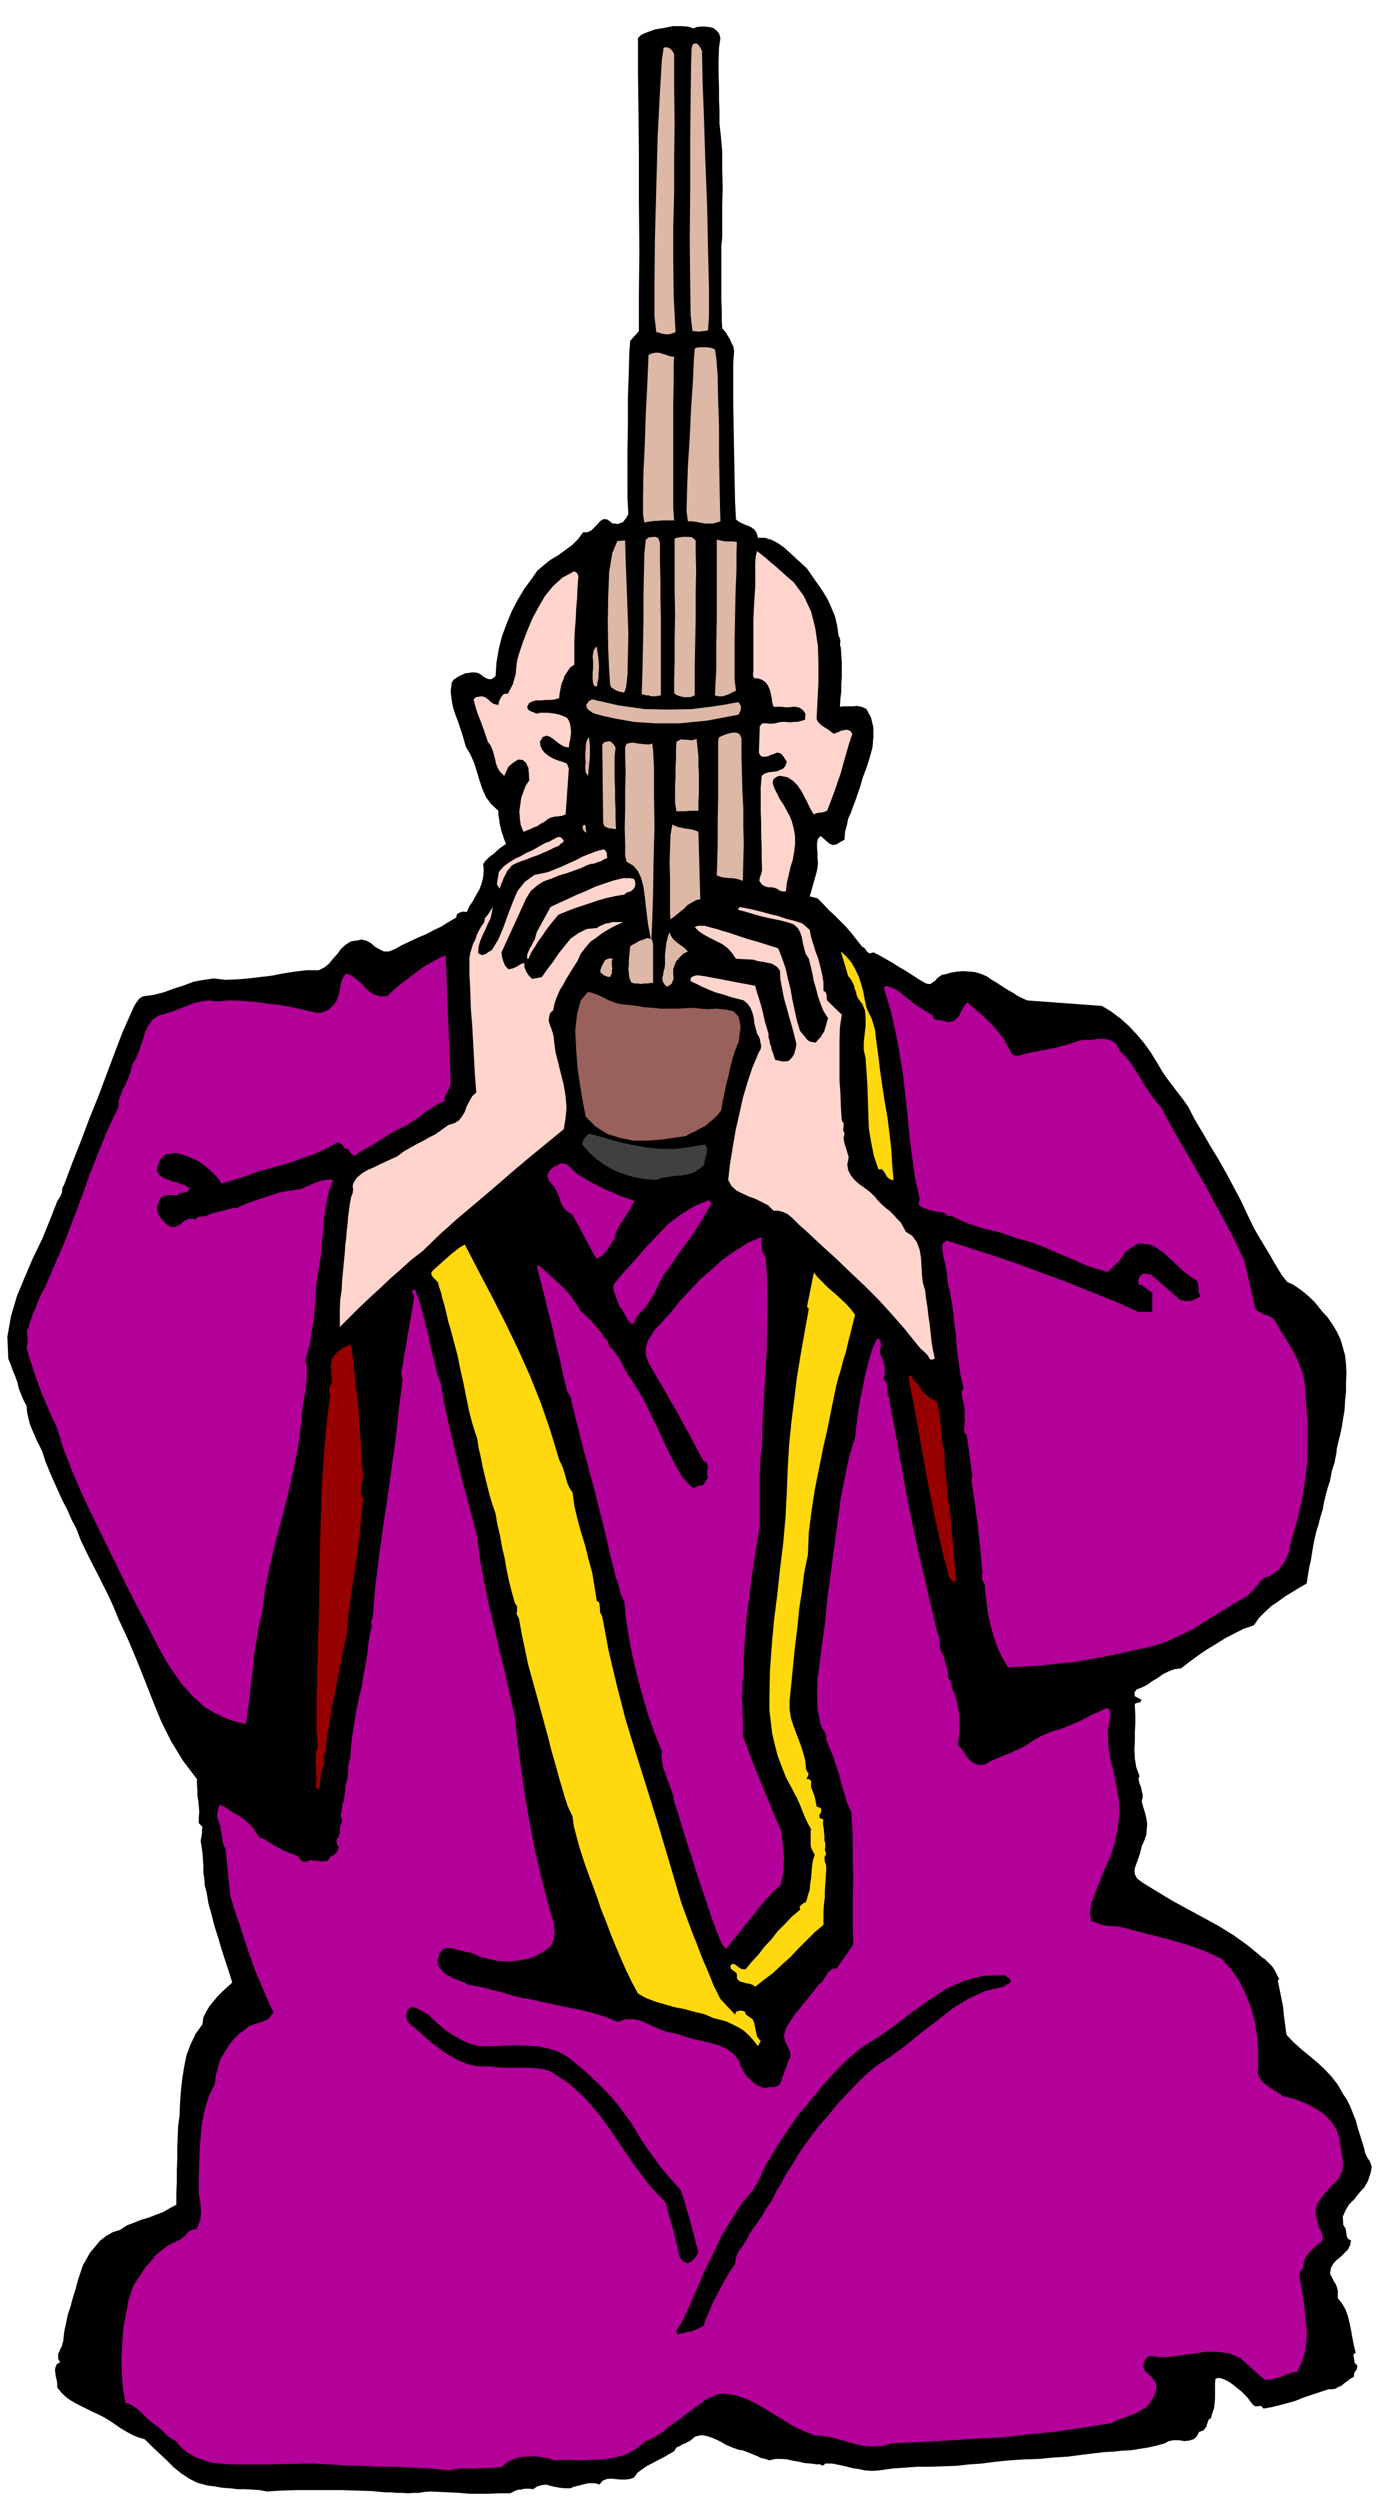
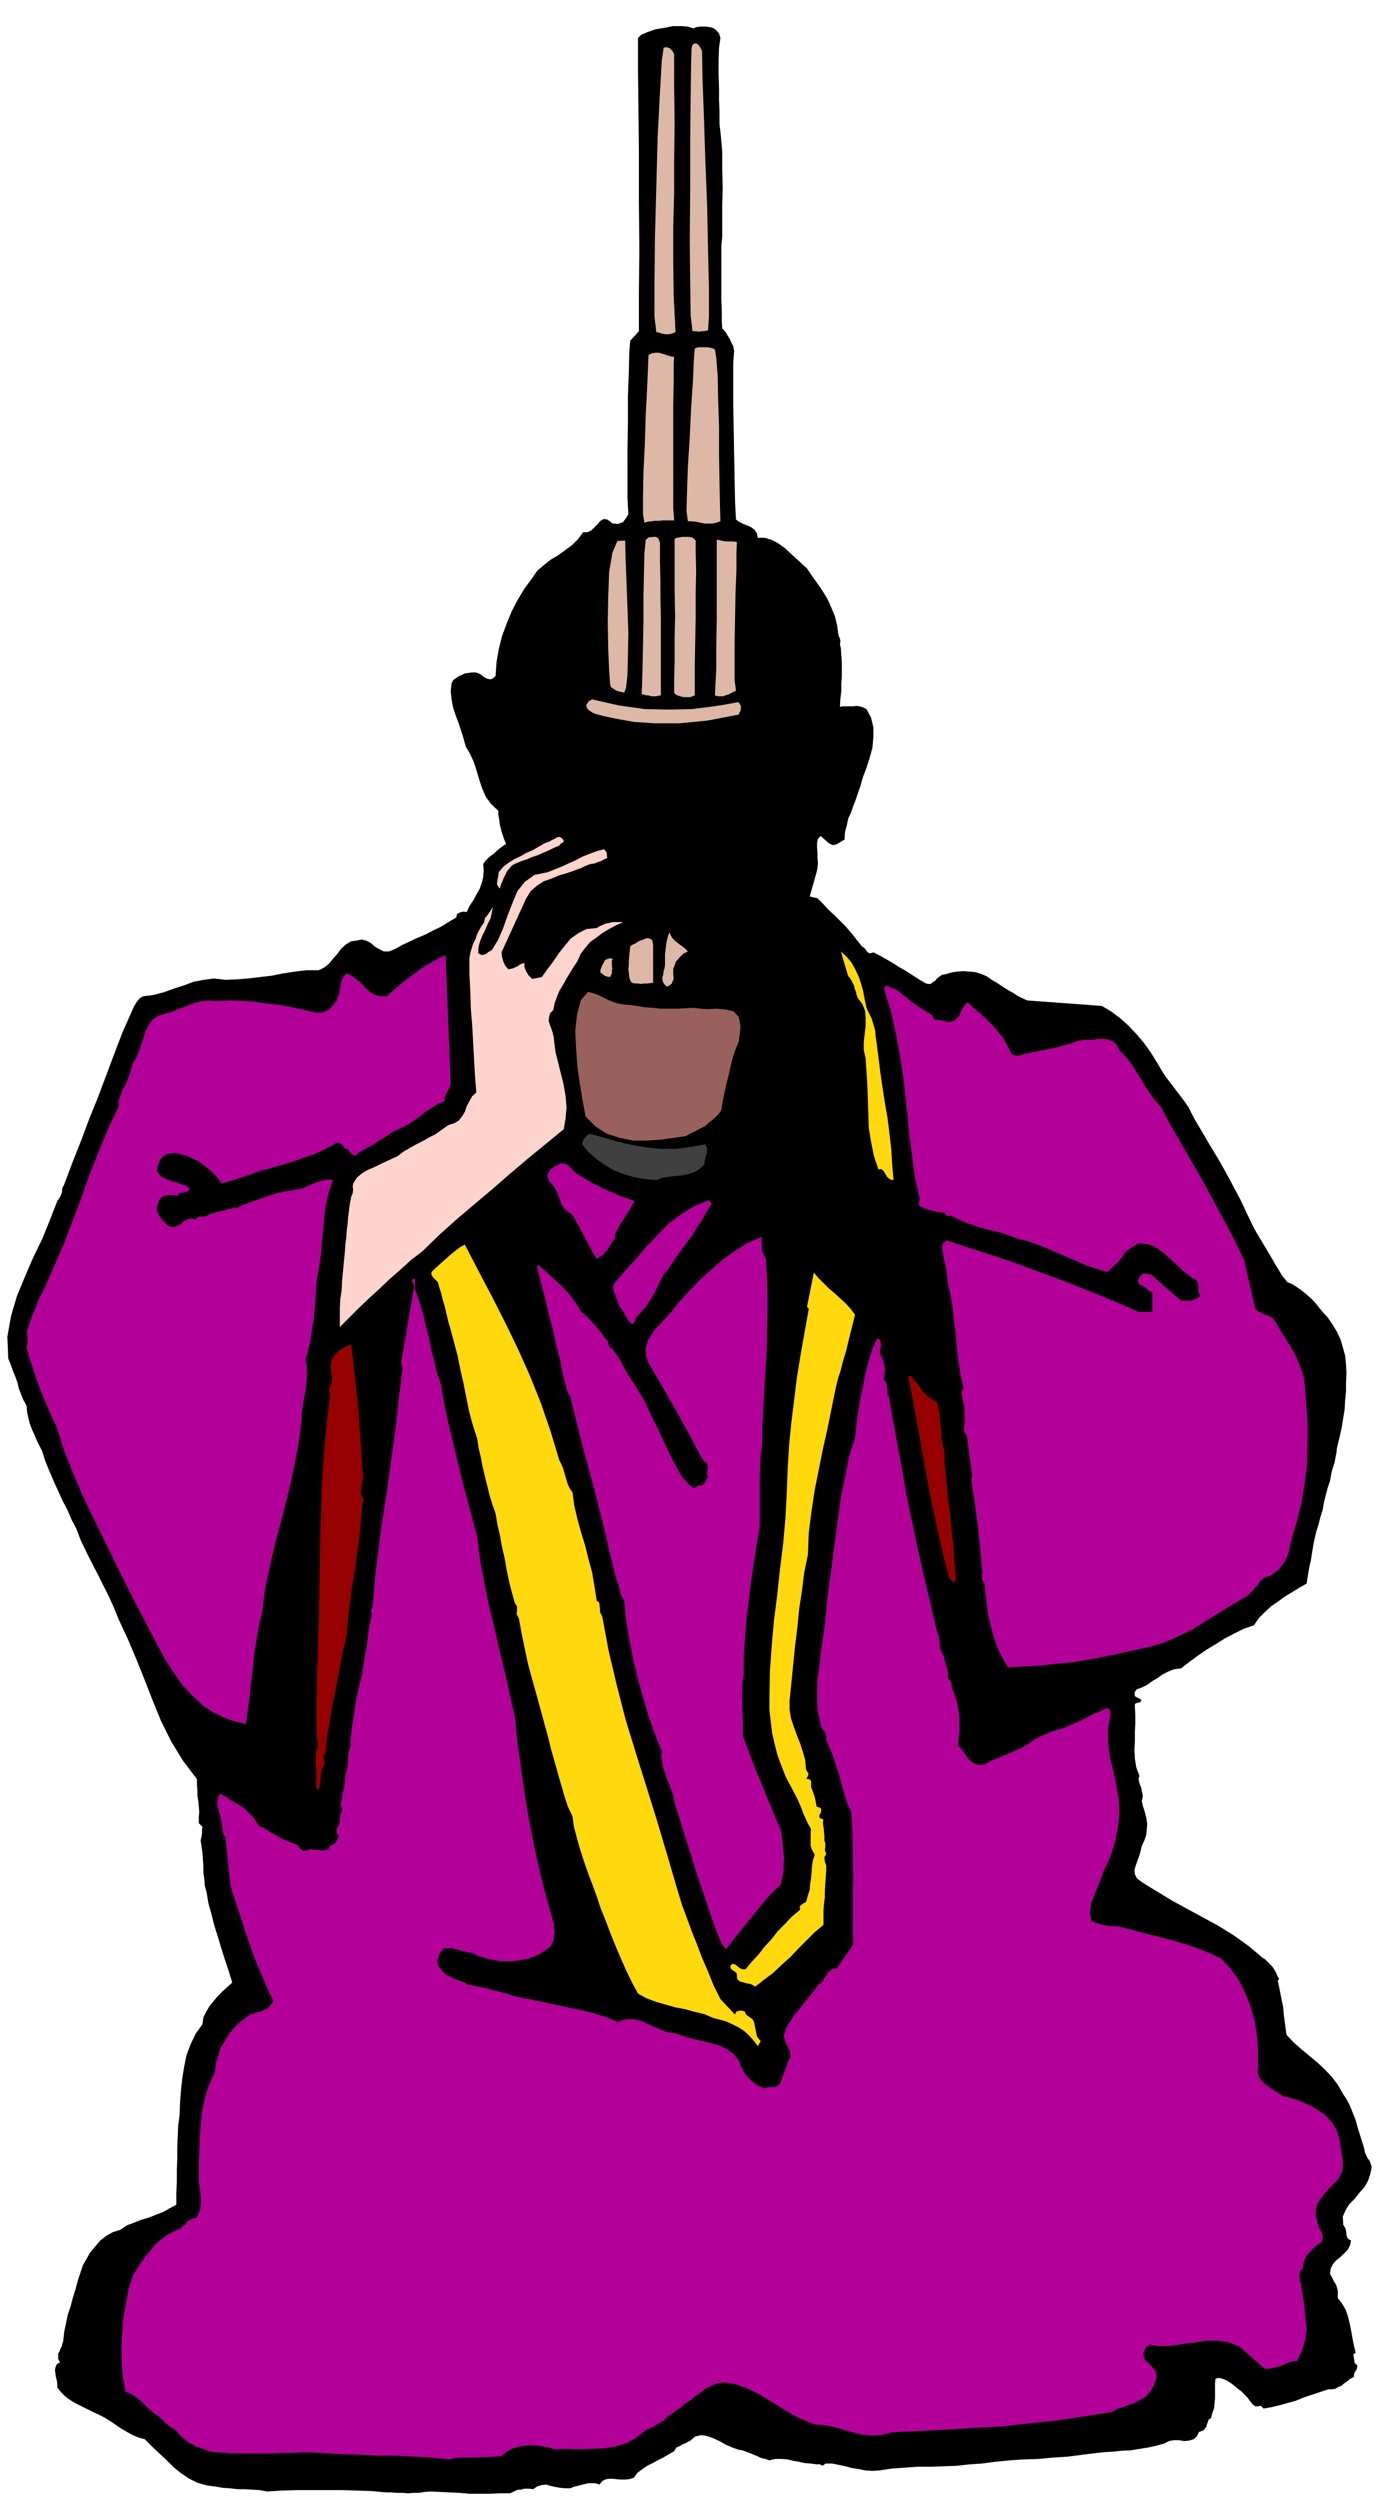
<svg xmlns="http://www.w3.org/2000/svg" width="490.455" height="881.743" fill-rule="evenodd" stroke-linecap="round" preserveAspectRatio="none" viewBox="0 0 3035 5457">
  <style>.brush1{fill:#000}.pen1{stroke:none}.brush2{fill:#deb8a6}.brush3{fill:#ffd4cc}.brush4{fill:#ffd90d}.brush5{fill:#b30099}</style>
  <path d="m1573 83-3 21-1 27v29l1 31v27l1 24v28l3 27 3 35v38l1 40-1 36v71l-2 19v117l1 28v22l1 14 3 3 5 6 4 7 5 8 3 7 4 8 1 5 1 6-2 25v89l1 56 1 57 1 54 1 48 2 38 5 4 7 4 7 3 8 3 6 3 7 5 5 7 3 11h15l16 5 13 7 14 10 12 11 12 11 12 11 13 12 11 16 12 17 11 16 11 18 8 18 8 19 5 21 3 22 3 6 1 6-1 7 2 8 1 15 1 16v32l-1 15v16l-2 16-1 18 6-1h23l7-1 7 1 7 2 8 4 10 19 5 21v21l-2 23-6 22-7 22-8 21-6 21-5 14-5 15-5 13-5 14-6 13-3 15-4 14-1 17-9 5-8 5-9 2-8-4-18-16-6 6-2 9v10l1 12v11l1 11-1 10-2 10-15 53 17 4 12 12 12 13 13 12 13 13 12 12 12 14 11 14 12 15 6 4 5 7 2 2 3 2h3l6-2 14 7 14 8 14 8 14 9 14 8 14 9 14 9 15 9 6 2h6l5-4 5-3 4-5 5-4 6-4 7-1 13-4 13-2 13-1 14 1 12 1 13 4 12 5 13 9 9 5 9 6 9 6 10 6 9 5 9 6 10 5 11 5 163 12 20 12 20 15 18 16 18 19 16 19 15 21 13 21 13 22 9 13 10 13 9 12 10 13 9 12 9 13 7 14 8 15 16 27 17 29 17 28 17 30 16 30 16 30 14 30 15 31 8 14 9 15 9 15 9 15 8 14 9 15 9 15 12 15 10 4 11 7 10 7 11 9 9 8 9 9 8 10 8 10 12 13 11 16 9 15 8 17 5 17 5 18 2 19 1 20-1 20v20l-2 19-1 20-3 18-3 19-4 19-5 20-2 9-1 10-2 10-2 11-3 9-3 10-2 10-2 11-5 15-4 15-4 16-3 17-5 16-4 16-5 16-4 17-2 10-2 12-2 12-2 13-3 12-2 12-2 12-2 13-16 9-16 10-15 9-15 11-15 10-14 13-13 13-11 16-23 8-20 10-21 11-19 12-20 12-19 13-19 14-18 14-15 2-13 5-12 6-11 8-12 7-11 8-12 6-11 4-5 7 1 8 15 8-2 2-1 3-5 1-4 1-3 2v6l1 18v18l-1 19v20l-1 19 1 19 3 19 7 19-2 6 1 6 2 7 3 7 1 7 2 7v7l-2 8 3 12 4 13 3 12 2 13-1 11-1 12-4 12-6 13-2 9-3 11-4 11-4 11-3 10 1 10 5 9 12 9 31 19 33 20 33 18 35 19 33 18 34 21 32 23 31 26 5 3 5 5 5 5 6 6 4 6 4 7 3 7 4 7-3 4 3 14 3 15 3 15 3 15 1 14 2 15 2 15 2 15 15 16 18 16 17 14 18 15 16 15 15 16 13 17 12 21 8 12 7 14 6 15 6 15 4 15 5 16 5 16 5 16 1 7 3 7 3 6 5 7 2 6 2 6-1 7-2 9-5 15-8 14-11 12-10 13-12 12-8 13-6 14 1 18 2 3 3 5 1 5 1 6v4l2 5 2 3 6 3-2 10-5 10-8 8-8 8-9 7-7 8-5 9-2 13 3 5 3 6 3 6 4 6 2 6 2 7v17l9 11 8 14 5 14 4 16 3 15 3 17 3 15 4 17-5 4 1 6 1 6 1 7 4 3 2 3-1 4-1 4-5 7-1 9-8 4-6 5-7 5-6 5-7 3-7 4-8 1h-7l-18 6-18 6-18 6-17 7-18 5-18 5-17 4-17 3-6-6-6 1h-6l-5-3-7-9-6-8-7-7-6-6-8-6-7-6-8-6-8-5-7-3-6-2-6-1-6 2-1 9v34l-1 10-1 11-4 11-3 11-5 3-2 6-2 5-1 5-3 3-2 4-5 2-6 2-5 10-7 6-10 3-10 1-12-2h-11l-11 2-9 5-18 5-18 4-19 3-18 3-20 1-19 2-19 1-18 2-32 4-31 4-32 2-31 3-32 1-31 2-31 3-30 4-29 2-27 3-29 1-27 1h-29l-28 2-28 2-27 4-16 1-15-1-14-3-14-2-15-4-14-3-15-3h-15l-4 4h-4l-5-3-4 1-15-2-13-1-13-3-12-2-13-3-12-1h-14l-13 3-9-3-9-2-8-4-8-3-9-4-8-3-8-3-8-1-14-5-14-6-14-8-13-6-14-5-13-2-13 3-12 10-5 2-5 3-6 2-4 3-9 4-5 8-12 7-12 7-12 6-11 6-12 6-10 7-11 8-8 11-10 3-9 1h-10l-10-1-11-1-10 1-9 4-6 8-9-3h-16l-8 2-8 2-8 2-8 2-6 3h-12l-11-1-11-2-9-2-10-3-10 1-10 3-9 6-7-1h-13l-6 2h-6l-6 2-6 3-6 3h-24l-22 1h-43l-22-2-21-1-21-1-21-1-13 1-12 2h-12l-12 1-12-1h-12l-12-1h-12l-32-3-32-1-33-1h-98l-33 1-32 2-16-3-16-1-16-1h-16l-17-2-16-1-17-3-16-2-22-6-18-9-18-12-16-13-16-16-16-15-16-15-15-15-14-4-12-5-13-7-12-7-13-9-12-8-13-8-12-6-13-6-12-6-12-6-12-6-12-7-11-8-10-10-8-10v-8l-1-7-2-8-1-7-1-8 1-6 3-7 7-4-4-7v-12l3-5 2-6 3-5 1-6 2-5 2-20 4-19 4-19 6-18 5-19 6-19 5-19 6-18 5-15 8-14 8-14 11-13 11-13 13-10 14-8 16-5 15-10 16-6 15-6 17-5 15-6 16-6 14-8 15-8v-25l1-25v-25l1-24v-25l1-25 1-24 3-22 1-27 2-27 3-27 4-25 5-25 9-24 11-23 15-21 2-15 6-12 7-12 9-11 9-11 10-10 11-10 11-10-8-26-8-24-8-25-7-24-8-25-6-24-7-25-4-24-4-15-1-14-2-14v-14l-1-15-1-14-2-14-2-13 2-9 1-7v-8l1-6-8-8v-13l1-12-1-12-1-11-2-12v-12l-1-12v-12l-31-41-25-41-22-44-18-44-18-46-18-45-19-45-20-43-11-27-11-24-12-24-12-24-13-25-12-24-12-25-9-24-11-21-9-21-11-21-9-20-10-22-9-21-9-22-7-22-6-12-6-12-5-12-5-11-5-13-3-12-3-14-1-13-7-13-5-12-5-13-3-13-5-14-5-12-5-14-5-12-2-48 8-45 13-44 17-41 18-42 20-41 17-42 16-41 6-9 4-9 1-10 4-8 18-48 19-48 18-48 19-47 18-48 18-48 18-47 21-47 4-9 5-8 6-8 8-5 23-3 23-6 22-8 22-7 21-8 22-4 22-3 25 3 25-1 25-2 25-3 26-3 25-5 26-4 25-3h27l12-6 10-8 9-11 9-10 9-12 10-9 11-7 14-2 10-2 11 3 9 5 9 8 9 5 10 5h11l13-5 16-9 17-8 17-8 17-7 17-9 17-8 16-10 17-10 2-8 6-3 7-2 8 1 6-13 8-12 7-13 7-12 5-14 3-13 1-14-1-14 5-7 6-6 6-5 7-5 6-6 6-5 7-5 7-5-4-9-3-9-3-9-2-8-2-9-1-9-2-10v-9l-16-15-11-15-8-18-6-18-6-20-6-19-8-18-10-17-5-18-5-16-6-18-6-16-6-18-3-17-2-18 2-18 4-7 6-4 6-4 7-3 6-3 8-1 7-1h8l5 1 6 3 5 4 6 4 5 2 6 1 5-2 6-5 2-30 5-29 7-28 10-27 11-27 13-25 15-25 17-23 11-16 14-12 15-12 17-10 15-11 15-11 13-13 11-15h9l9-4 7-7 7-7 6-7 7-4 8 1 12 9h5l6 1 5-2 6-2 7-9 5-9-2-34V984l1-59v-59l2-53 1-43 2-26 19-21v-81l1-97-1-106V334l-1-98-1-79V83l7-7 14-6 17-6 19-3 19-4h18l15 1 12 4 7-3 9-1h9l10 1 8 2 7 5 6 7 3 10z" class="pen1 brush1" />
  <path d="m1533 120 1 55 3 80 3 94 4 101 2 96 2 84v61l-2 30-4 1-5 1h-5l-5 1-9-1h-6l-4-34-1-70-1-97 1-108V305l1-96 1-71 1-32 2-8 4-3h5l5 4 3 5 3 5 1 5v6zm-61-2v75l1 76-1 75v76l-2 75v76l1 76 4 78-10 4-10 1-6-1-5-1-6-2-5-1-4-34v-72l1-99 3-111 3-112 5-96 4-69 4-28 7-1 7 3 5 5 4 7zm89 645 3 19 3 38 1 52 2 60v61l1 59 1 50 1 36-9 3-8 2h-17l-10-2-10-2-9-1h-8l-3-22 1-41 2-57 4-63 3-65 4-58 2-46 2-25 4-2 6-1h17l6 1 5 1 6 3zm-89 373h-26l-7 1h-9l-7 1-9 1-7 2-3-18v-39l1-54 3-62 2-64 3-58 2-46 1-25 8-4 8-1h7l7 2 6 2 6 2 6 2 8 1-1 13v38l-1 53v227l2 26zm-107 44 1 41 2 51 2 54 2 56-1 50-1 42-3 27-4 11-5-1-5-1-6-2-4-2-9-6-2-7-2-31-2-46-1-56 1-57 2-54 7-42 11-26 17-1zm76 5v41l1 41v41l1 42v168l-6 1-5 1h-10l-6-2h-5l-6-2h-4l1-25 1-38 1-48 1-51v-53l1-50 1-43 3-30 7-5 11-1h4l5 3 2 4 2 6zm78-5v25l1 40-1 48v55l-1 53-1 50v67l-5 2-5 2h-14l-8-2-6-2-5-3-2-3v-29l1-40v-49l1-51-1-53v-114l5-2 6-1 6-1h14l7 1 4 3 4 4zm90 3-1 23v39l-2 48-1 54-1 52v86l3 23-9 4-7 4-7 2-5 2h-11l-4-1-3-1 1-21 2-38v-51l1-57v-173l9 2 10 2h16l9 1z" class="pen1 brush2" />
-   <path d="m1733 1271 22 30 16 34 9 36 6 40 1 39v40l-2 39-2 40 2 5 4 5 4 4 6 4 5 3 6 4 5 4 6 4 4-2 6-2 6-3 6-1 5-1 5 1 4 2 4 6-7 21-6 21-6 21-6 22-7 20-7 21-8 21-8 21-8 3-7 1-8 1-6 3-8-13-6-13-7-13-6-12-9-13-9-9-12-8-14-3h-6l-6 3-5 4-2 8 4 12 6 12 6 12 8 12 6 11 7 13 5 12 4 15 3 17v18l-2 17-3 17-5 16-4 18-4 17-2 18h-8l-6-2-6-4-5-2-7-1h-7l-9-3-5-4-5-7 1-7 3-8 2-8-1-27v-25l-1-27v-25l-1-26v-51l2-25 6-5 9-3 8-1 10-1 7-3 7-3 5-6 3-9-4-6-3-5-4-5-4-3-7-1-6 3-7 2-6 3-7 1h-6l-5-4-2-6 2-57 6-6h9l9 1 10-1 7-2 8-1h8l9 1 8-1h8l8-2 9-3v-7l1-5-3-5-2-3-8-6-9-2h-7l-6 1h-11l-6-1h-18l-3-10-1-9-2-9-2-9-4-9-5-7-8-6-9-3h-7l-3-3-1-6 1-6v-115l1-20 1-20 1-15 1-14v-54l1-13 3-12 9 7 10 8 10 9 11 9 9 8 10 9 10 9 11 9zm-470-13-2 24-1 24-2 24-1 24-2 23-1 24v50l-9 6-6 9-6 9-3 9-4 9-2 10-2 10-1 11-10 3-9 1h-11l-9 1h-11l-8 2-8 4-4 8 2 6 6 4 6 2 7 3 7-2h17l9 1 8 1 8 2 8 3 9 4 4 6 3 8 1 8 1 9-1 8-1 9-2 8-1 9-10-2-9-5-8-6-7-6-8-5-7-2-8 3-6 10 1 9 4 9 6 7 9 7 9 5 10 4 10 3 10 4 4 11-7 100-8 3-8 1-9 1-8 2-7 4-6 5-8 4-7 5-8 3-8 4-8 3-7 3-6-15-2-15-1-15 2-14 2-15 5-14 5-13 8-12-1-7v-7l-1-6v-6l-3-6-2-5-4-4-4-3-9-1-7 4-7 5-8 7-9 20-9-9-5-8-4-10-2-10-3-11-3-10-4-9-6-8-4-12-4-12-4-11-4-11-5-12-4-12-3-11-3-11 5-5 6-1 7-1 7 2 6 4 7 7 7 4 9 2 2-9 4-8 6-7 9-1 6-11 5-10 3-11 3-10 1-12 1-11 2-11 3-10 9-27 10-26 11-26 13-24 14-24 17-21 21-19 26-14 6 4 3 7z" class="pen1 brush3" />
-   <path d="m1303 1499-6-2-2-6-1-7v-16l1-9v-16l-1-9 1-8 2-8 6-7 1 9 2 12 1 11 1 12-1 11v12l-2 10-2 11zm316 114v38l1 38 1 38 2 38v38l1 39-1 39-1 42-8-3-8-2-8-1h-7l-8-1-7-1-6-2-5-2 1-28 1-40v-50l1-51v-121l1-10 4-3 7-3 8-3 8-2 7-1 7 1 6 4 3 9zm-335 81-5-7-1-8v-8l1-6-1-8v-15l1-7v-7l1-7 2-6 4-6 1 10 1 11v21l-1 10-1 11-1 10-1 12zm237-81 2 19 2 20v19l1 20v39l-1 19v21h-19l-8 1h-20l-1 1-3-19v-39l1-19v-20l1-19v-19l1-18 10-5 11 1h5l6 1 6-1 6-2zm-99 442-7-37-4-32-3-28-3-22-5-19-7-15-10-12-15-9-3-13v-25l-1-36 1-40v-43l1-40-1-33v-21l3-6 6-2 8-1 10 2 9 1 10 1h7l6-2 2 14 2 40v59l1 71-2 74-1 71-2 60-2 43zm-78-423-2 20v46l1 24v23l1 23v21l1 21-7-1-9-1-9-4-3-7-2-172 5-5 6-1 4-1 5 2 5 5 4 7zm181 184 4 147-9 2-9 5-10 6-9 9-9 7-8 7-7 5-4 3-1-12v-78l-1-34 1-31 1-29 4-23 4 2 7 3 9 2 10 2 8 1 9 2 6 2 4 2zm-245 0v2l-4-3-3-4-1-5 1-4 4-2 1 2 1 4v5l1 5z" class="pen1 brush2" />
  <path d="m1231 1835-1 3-2 2-4 2-3 4-12 5-12 6-12 5-11 5-12 4-12 5-12 4-12 5-8 4-5 6-6 7-3 7-4 7-3 8-3 7-3 9-6-9 1-9 2-10 1-8 10-12 12-9 13-8 13-6 12-7 14-6 12-7 14-8 5-2 6-2 5-3 6-3 5-3 6-1 4 2 5 6zm95 38-7 3-7 4-7 2-7 3-8 1-6 2-7 3-6 3-16 6-17 6-17 5-17 7-17 6-14 9-14 12-10 16-54 118 1 9 3 11 4 9 7 8 5-1 5-1 4-2 5-2 7-5 9-3v9l4 10 5 8 8 8 21-4 12-17 13-17 12-18 13-16 13-16 17-12 18-9 22-2 6-4 7-3 7-3 7-1 7-2h24l-16 7-15 8-15 9-13 10-13 9-11 13-10 13-7 16-8 12-8 13-8 13-7 13-8 13-6 14-5 14-3 15-7 7-2 8-1 9 3 9 3 8 3 9 2 9 1 10 3 23 6 24 6 24 6 24 4 24 2 24-2 24-4 24-39 32-39 32-39 33-38 33-39 33-39 33-38 34-37 36-26 20-23 21-24 21-22 21-22 20-22 21-21 21-21 21v-41l1-20 3-20 1-21 2-21 2-21 2-20 1-16 2-15 1-15 2-15 1-15 2-15 2-15 3-15 3-7 1-8-1-8 2-7 8-12 11-9 12-7 14-6 12-6 13-6 13-6 13-6 13-10 14-8 14-8 14-7 14-8 14-7 14-10 14-10 13-4 10-6 7-9 6-10 4-12 6-11 6-11 9-8-3-38-2-36-2-37-2-36-3-37-1-36-2-37v-37l2-11 3-10 3-10 5-9 3-10 5-10 5-9 6-8 2-10 6-7 6-9 5-8-2 12-3 13-6 12-5 12-6 12-5 12-4 13-1 15 8 4 8-2 7-5 7-4 14-23 11-26 10-28 10-26 11-26 16-20 21-15 29-6 15-6 15-6 15-7 16-7 15-8 15-6 16-6 16-4 3 3 3 5v5l1 6z" class="pen1 brush3" />
-   <path d="m1387 1934-4 7-6 5-8 2-6 5-19 3-18 4-18 5-18 6-18 6-18 6-18 7-17 7-9 11-9 11-9 12-8 12-9 12-7 12-8 12-6 14h-3v-9l3-7 3-7 4-6 3-7 4-7 2-8 2-7 30-55 19-9 20-9 19-9 20-8 19-9 20-7 21-7 21-5h14l5 1h3l3 4 1 4v8zm365 82 16 14 3 16 5 16 5 16 6 16 4 16 4 17 3 17v19l5 3 2 6v6l1 6 32 31-4 27-1 29v87l2 29 1 29 2 30 4 6v7l-1 8 3 8-2 8 1 9 2 8 3 9 2 7 3 9-1 8-2 9 2 13 6 11 7 9 11 10 10 7 12 9 10 9 10 12 7 7 9 8 9 7 9 9 7 8 8 8 5 9 6 11 14 9 10 14 6 16 3 18 1 18 1 19 2 17 5 17 2 18 3 18 2 19 3 19 2 19 2 19 3 18 4 19-5 2h-5l-6-10-7-7-8-7-6-7-28-35-28-32-30-33-30-30-32-30-31-30-32-29-31-29-9-8-8-7-9-9-7-7-10-8-9-4-10-3h-11l-12-12-14-7-14-7-14-5-15-7-12-6-11-10-7-13 4-36 6-36 6-36 8-35 8-36 10-34 11-33 14-33 4-7 1-7-2-9-1-7-6-11-3-11-3-11-1-11-3-12-4-10-6-9-9-8-15-4-15-4-15-5-15-4-15-6-14-6-14-7-13-6v-7l4-3 5-2 6-1 15 2 16 3 16 3 16 3 15 3 16 3 16 3 16 3 3 12 4 12 4 13 4 14 3 13 3 14 4 13 4 14v7l2 7 1 7 3 8 1 6 3 7 2 7 3 8 7 1 7 2h7l8-1 7-7 5-8 3-11 2-10-5-21-5-19-6-20-5-19-6-21-4-20-4-21-1-20-6-8-6-4-8-4-7-1-8-2-8-1-9-2-6-2-38-2-9-13-9-10-12-9-12-6-14-7-13-7-12-8-9-9 6-3h15l8 2 7 2 8 2 7 2 9 3 14 4 15 5 15 5 15 5 15 4 16 5 16 5 16 5 8 20 8 23 5 22 6 24 4 23 5 23 5 23 7 23 7 8 7 9 3 3 5 3 5 1 7 1 5-6 6-6 4-7 4-6 2-8 2-6 2-8 2-6-10-16-6-15-6-17-4-16-5-17-3-16-4-17-4-16-7-11-3-11-3-12-2-12-4-12-5-9-9-8-11-4-15-4-14-3-15-3-13-3-15-4-13-4-14-4-12-3 4-6 16 3 18 4 16 4 18 5 17 4 17 6 17 4 18 6z" class="pen1 brush3" />
  <path d="m1502 2077-10 5-8 8-8 9-4 11-2 5v13l1 8-2 5-2 6-5 4-6 3-6-6-3-6-1-7 2-7 1-8 2-6 1-8v-23l1-8 1-8 1-9 2-8 2-8 3-7 2 6 4 7 5 5 6 5 5 4 6 4 6 5 6 6zm-76-15v84h-6l-6 1h-7l-7 1-7-1h-6l-6-1-3-2-4-10-1-10-1-9 1-9v-10l1-10 1-10 1-10 4-3 8-4 8-5 9-3 7-3 7 1 5 3 2 10z" class="pen1 brush2" />
  <path d="m1892 2200 5 11 6 12 4 13 4 14 1 13 2 14 2 15 2 15 4 33 5 34 5 33 6 34 4 33 4 34 2 33 3 35-7-1-4-3-4-4-2-4-3-5-3-4-4-3-6 1-10-30-6-30-5-30-1-30-1-31-1-31-2-31-2-30-4-18v-17l2-18 2-17v-18l-1-15-6-15-10-13-3-8-1-6-3-7-1-6-3-6-3-6-4-6-3-3-16-54 12 11 11 13 8 14 8 17 5 15 5 18 3 17 4 18z" class="pen1 brush4" />
  <path d="m984 2364-1 5-1 5-3 5-2 5-3 4-2 5-2 5 1 6-15 6-14 9-14 9-13 11-14 9-14 9-15 7-14 7-10 6-10 7-10 6-10 7-11 6-11 6-11 6-9 8-8-3-4-5-4-6-7-2-5-7-5-4-7-2-6 4-23 12-22 10-24 8-24 9-25 7-24 7-24 6-23 9-57 18-6-9-6-7-7-7-6-6-8-7-8-6-8-6-8-4-9-4-9-4-9-3-8-2-9-2-8 1-9 1-8 4-7 7-4 8-3 9-1 10 5 8 8 6 9 4 11 4 9 2 10 4 10 3 10 7-6 6-8 3h-8l-5 6-7-1h-12l-6 1-6 1-5 4-4 4-2 7-3 7v7l1 6 3 7 3 5 5 6 5 5 6 6 7 3 7 1 7-3 8-4 6-6 8-4 8-2 10 2 6-6h9l8-1 9-5 7-2 8-2 7-2 8-1 7-3 7-1 7-2h8l16-8 17-6 17-6 18-6 18-6 18-4 19-3 19-3 7-4 8-3 8-4 9-3 8-3 9-2 9-1 9 1-9 26-6 27-4 27-2 27-3 27-2 27-4 27-5 28-2 21-1 23-2 23-2 23-4 22-3 22-5 21-6 22 3 16v17l-1 17-2 17-3 16-3 17-2 18-1 18-7 52-10 52-12 52-13 52-14 51-12 52-11 52-7 54-7 28-5 31-5 30-3 32-4 30-3 31-4 30-4 30-12-3-12-3-12-4-11-4-12-6-11-5-11-7-10-6-26-24-22-24-19-27-17-26-16-29-15-29-15-29-15-28-25-49-24-49-24-49-24-49-24-50-21-49-20-51-16-51-11-22-9-21-9-21-8-21-8-22-7-21-7-21-6-21 1-6 1-6v-11l-1-6v-11l3-4 3-12 4-11 4-11 5-10 4-12 5-11 5-11 6-10 21-49 21-48 19-50 19-50 18-51 20-50 20-49 23-48v-13l4-11 4-12 6-10 5-12 5-11 3-12 3-11 8-14 6-14 5-15 5-14 4-15 7-13 9-13 13-9 15-4 16-5 15-6 16-6 15-6 16-4 17-2 18 2 27-2 28 1 27 2 28 4 27 3 27 5 27 6 27 6h6l7-1 6-3 7-3 5-5 5-5 4-6 4-5 2-8 3-8 1-8 2-8 1-8 3-7 3-6 6-5 11 5 10 8 10 8 10 11 9 8 11 7 12 3h15l15-14 15-13 16-12 16-12 16-12 17-10 16-9 17-8 11 279z" class="pen1 brush5" />
  <path d="m1338 2093-2 4v11l1 6-1 5v6l-2 4-2 4-6-1-6-2-5-4-4-3v-6l2-5 2-5 3-5 3-6 4-2 6-2 7 1z" class="pen1 brush2" />
  <path d="M2037 2217v4l3 4 3 1 4 1h8l9 3 9 1 9-2 6-5 6-6 4-9 4-8 5-8 6-5 12 12 15 12 13 12 14 14 12 14 12 15 9 16 9 18 9 4 9-1 9-3 9-2 15-3 15-3 15-3 16-3 14-4 15-4 14-5 15-4h21l12-2h12l10 1 10 4 9 7 6 13 14 14 12 15 10 16 11 17 9 16 11 16 11 15 13 15 22 41 24 42 24 41 24 42 22 41 23 42 22 42 21 44 23 101 2 6 6 4 6 3 7 4 7 2 7 3 5 4 6 8 9 16 10 16 10 16 10 17 8 16 7 18 6 17 3 20 3 41 3 43v44l-1 44-5 42-7 42-10 41-12 41-3 12-2 12-4 11-5 12-7 9-7 10-10 7-10 7-9 2-6 4-6 5-4 7-6 6-5 7-6 5-5 6-31 18-29 18-30 18-29 19-31 15-31 14-33 10-33 7-35 8-34 7-34 6-34 6-35 3-34 4-36 2-35 2-13-22-10-21-8-23-6-22-6-24-3-23-3-24-2-23-5-8-1-8 1-9-1-9-2-25-2-24-3-24-2-24-4-25-3-25-4-24-3-24 2-7-12-88-5-6-1-5v-6l1-5v-7l1-6-1-6v-20l-2-7-1-7-2-8-1-6v-8l4-6-7-30-4-29-4-29-2-29-4-30-3-30-5-29-6-27-1-12-1-10-2-10-2-10-3-11-1-10-2-10 1-10 9-7 52 17 53 17 53 18 53 20 52 19 52 21 52 21 52 23h30v-42l-9-6-6-5-8-5-7-3-1-7 2-6 4-6 6-4 16 2 64 56 5 1 6 1h12l10-4 11-6-4-9v-8l-1-9-2-8-16-10-14-11-15-14-13-12-15-14-14-10-16-8-16-2h-10l-9 5-9 6-8 5-4 5-3 6-5 6-5 7-6 5-6 6-6 5-5 6-27-8-24-8-24-11-24-10-25-11-24-10-25-9-24-6-19-7-18-6-19-5-18-4-19-6-18-6-18-8-16-8-6 1-4-2-4-4-3-2-9-1-7-1-8-2-6-1-7-3-6-2-6-3-5-3 2-15-10-44-6-44-6-45-4-44-5-45-5-45-7-45-8-43-3-14-3-13-3-14-3-13-4-13-4-13-4-13-3-12 5-4 6 2 6 3 6 1 9 6 10 8 10 8 11 9 10 7 11 7 11 7 12 7z" class="pen1 brush5" />
  <path d="m1376 2194 15 2 17 3 17 1 18 2h36l18-1 18-1 14 2 18 1 19-1 20 2 16 4 11 12 4 21-4 33-7 17-6 18-5 19-4 19-5 19-4 19-4 19-3 19-6 9-9 9-10 8-10 9-12 6-11 6-11 5-8 5-27 4-29 4-30 2h-29l-30-6-28-9-25-16-21-21-6-30-6-36-6-40-3-41-2-41 4-36 8-30 16-19 10 3 12 4 10 5 12 6 10 4 12 4 12 2 14 1z" class="pen1" style="fill:#99615c" />
  <path d="m1540 2498 4 9-1 11-2 6-1 6-2 6v6l-11 10-11 7-13 4-13 3-15 1-14 2-15 2-13 5-25-2-23-4-23-7-21-8-21-12-18-13-17-15-14-17 2-8 4-6 5-6 6-3 29 8 30 9 31 7 33 6 32 3h32l32-4 33-6z" class="pen1" style="fill:#404040" />
  <path d="m1265 2566 14 8 15 9 15 7 15 8 15 6 15 7 16 5 16 6-6 9-5 10-7 10-6 10-7 10-5 10-6 11-2 12-4 5-4 7-4 6-4 7-5 5-5 6-7 4-6 4-8-12-6-12-7-12-6-12-7-13-6-12-7-12-6-11-11-7-7-7-6-9-3-9-4-11-4-9-5-9-6-7-6-7-2-6-1-6 3-5 3-6 5-4 5-4 6-2 6-4h7l6 1 6 5 5 4 5 6 6 5 7 5zm289 62-11 17-10 18-12 18-11 18-13 17-13 18-12 17-12 18-10 12-8 15-7 14-7 15-9 14-9 14-11 12-12 13-1 8-6 5-8-8-6-10-3-6-3-5-4-6-3-3-3-8-2-6-3-7-2-6-3-7-1-6v-6l3-6 22-26 24-26 23-27 24-25 24-25 28-21 29-18 32-13 6 8z" class="pen1 brush5" />
  <path d="m1672 2746 3 49 1 51-1 51-1 52-3 51-3 53-3 51-1 53-3 19-1 21-1 21v114l-7 40-6 40-6 40-5 41-5 39-3 41-3 41v43l-3 16v17l-1 16 1 17v16l1 17v33l9 25 10 26 10 26 11 26 10 25 11 26 10 25 12 27 2 14 2 15 1 15 2 16-1 15v15l-3 14-3 15-17 16-16 17-15 18-14 18-15 18-14 18-15 18-13 18-8-8-5-10-2-5-2-5-2-6-2-4-10-27-9-27-9-27-9-26-9-27-8-27-9-27-8-26-4-12-3-10-3-11-3-10-4-11-3-10-3-10-1-10-5-13-4-12-5-11-3-11-5-12-2-12-2-13 1-12-16-40-14-40-12-41-11-40-10-42-8-41-7-42-4-42-4-7-3-6-2-6-1-6-2-7-2-7-2-6-2-5-12-48-11-48-12-48-12-48-13-48-13-48-12-48-12-48-1-7-2-6-4-6-3-6-9-36-7-34-9-35-7-33-9-34-8-34-9-34-8-33h5l13 11 13 12 13 12 13 12 11 12 11 14 9 13 9 15 6 4 6 6 6 6 6 6 5 6 6 7 5 6 6 7 3 6 6 6 4 6 2 9 7 6 7 9 6 9 6 9 4 9 5 9 5 9 6 9 16 25 16 27 13 28 14 28 13 28 13 28 14 27 16 28 3 2 4 5 4 4 5 5 3 3 5 2 4-1 6-4h8l5-5 4-7 4-6-2-6v-10l2-4-1-5v-4l-4-4-5-3-15-27-14-27-15-27-14-26-16-27-15-27-16-27-15-26-6-17v-15l4-15 8-13 8-13 12-12 11-12 11-12 21-26 22-24 23-24 25-22 24-21 27-19 27-17 30-13v16l1 7v6l2 6 2 5 4 6z" class="pen1 brush5" />
  <path d="m1015 2717 29 56 30 57 29 57 28 58 26 58 24 60 21 61 19 63 4 8 4 9 3 10 3 10 2 8 3 9 4 8 6 9 4 29 7 30 8 29 9 29 7 29 8 29 5 30 5 32 4 2 2 4v4l1 5v9l5 10 14 75 18 76 19 74 23 75 23 73 23 74 22 74 22 75 9 30 11 30 11 30 12 30 11 29 13 30 12 30 15 30 32 34 2-6 5-2 6-1 8 2 3 7 7 5 3 2 4 3 2 3 2 6 2 10 2 10 2 9 8 10-3 5-3 6-10-13-10-11-11-10-11-7-14-7-13-6-14-4-13-3-21-9-21-5-22-6-21-4-21-6-21-6-21-8-18-10-14-26-12-25-12-27-11-26-11-27-10-27-11-27-9-27-8-22-8-21-8-22-7-21-7-22-6-22-6-23-3-22-10-21-7-21-6-21-6-20-6-22-6-21-6-21-5-21-9-33-9-33-9-33-9-32-9-33-7-33-7-34-6-33-5-9 1-8v-9l-5-8-7-25-6-24-5-24-4-24-6-25-4-24-6-25-4-24-7-20-6-20-5-20-5-20-5-21-4-21-5-21-3-20-10-31-8-30-6-30-6-30-7-31-6-30-8-30-8-30-4-13-3-13-3-13-3-12-4-13-3-13-4-12-3-11-5-5-5-5-4-6v-6l8-8 9-8 9-8 9-8 9-8 9-7 9-7 11-6z" class="pen1 brush4" />
  <path d="m1867 2870-5 20-5 20-5 20-5 21-6 19-5 20-6 19-5 20-9 44-9 45-10 44-9 45-9 45-7 46-6 47-2 49-8 39-5 40-6 39-4 41-5 40-4 40-4 40-4 40v19l3 19 6 18 7 19 7 18 6 18 5 18 2 21 2 4 3 4v4l-3 6-2 2 7 1 4 4v14l2 4 2 6 2 5 2 6 1 5 1 5 1 5 1 6 7 2 3 3v4l-1 5-3 4v4l1 3 8 3-1 5v6l1 6 1 6v5l1 6v12l2 6v7l-1 8 3 8-4 8 1 9 3 9v10l-1 14-1 15-1 15v15l-2 15-1 15v30l-19 16-18 18-18 18-18 19-19 17-18 17-20 15-19 15-6-4-5-2-6-1-5-1-6-2-5-1-5-4-2-4v-7l-1-4-4-3-3-2-4-3-2-3v-5l4-4 7 2 6 5 3 2 3 2 4 1h6l13-16 15-16 13-17 15-16 14-18 16-16 15-16 18-15-1-7 3-3 5-4 6-3 4-14 4-13 1-13 2-12 1-13 1-13 2-13 4-12-4-7-3-6-2-7v-30l1-6-7-12-5-11-5-11-4-11-5-12-5-11-6-11-5-10-13-24-9-23-9-24-6-23-6-26-3-25-3-26v-26l1-58 4-56 5-56 7-55 6-56 7-56 5-57 3-57 2-52 3-50 5-50 6-48 6-49 8-49 9-51 9-50-4-4 15-75 9 11 12 12 11 11 13 11 12 11 12 11 11 12 10 13z" class="pen1 brush4" />
-   <path d="m906 2815 9 24 8 26 6 26 7 27 5 26 7 26 6 26 9 27 7 41 9 42 10 42 10 42 10 41 11 41 11 41 11 42 6 49 9 49 10 49 12 49 11 49 12 49 11 49 11 49 6 57 8 58 8 57 10 58 11 57 13 57 14 55 16 56v7l1 9-1 8-1 9-3 7-4 7-6 5-7 5-17 10-19 7-21 4-21 2-22-1-21-4-21-6-17-8-9-1-7-2-9-2-7-2-8-2-8-1h-8l-7 2-7 9-3 11-2 5 1 5 1 6 4 6 5 6 7 7 8 4 9 5 8 3 8 3 8 3 9 5 13 2 14 3 14 3 14 4 13 3 14 4 13 4 15 4 27 5 27 6 28 6 28 6 26 5 27 7 26 8 27 11 17-6h17l15 3 16 7 15 7 16 7 16 5 18 3 16 6 18 5 18 4 20 5 18 5 18 8 15 11 13 17 2 9 5 9 5 9 8 9 6 6 9 7 9 5 11 4 5-2 6-1h11l4-2 4-2 3-3 3-6 2-8 3-7 2-7 3-6 2-7 2-6 3-6 3-6-1-8-1-6-3-6-2-4-3-6-2-5-2-7v-6l5-16 9-14 9-14 11-13 10-13 11-13 10-13 10-13 5-4 5-5 3-6 4-5 3-6 5-5 6-4 9-1 36-52-1-36v-72l1-36-1-36v-36l-1-36-2-36-9-20-6-20-6-20-5-20-7-21-6-19-8-20-8-19v-10l-2-4-1-3-6-8-3-7-7-34-1-34 1-34 5-34 4-35 5-34 4-34 3-34 6-45 6-45 6-45 6-44 6-45 9-45 9-44 13-42 3-28 4-28 4-27 6-27 5-27 7-27 8-27 11-25 5 2 3 4v4l1 6-2 5v6l-1 5 3 6 2 5 3 6 1 6 2 7v14l-1 6-1 8 5 6 2 10v5l1 6v5l3 6 7 41 8 41 7 41 8 42 7 41 8 41 9 42 9 43 41 176 2 6 3 8 1 7 1 8v7l2 8 3 7 5 8v6l2 6 1 6 3 6 1 6 1 6v6l1 6 5 5 2 9 1 8 4 8 4 12 4 14 2 14 2 15v30l-2 15-1 15 5 5 6 8 5 8 7 9 6 6 8 5 9 2 12-1 12-7 14-6 14-6 14-5 14-7 14-6 13-8 13-9 15-8 16-7 17-6 17-5 16-7 17-7 16-8 16-9 5-1 6-3 6-3 6-3 5-2 5 1 2 3 2 10-6 33 1 33 4 30 8 31 6 30 5 30 1 31-4 34-3 12-2 13-4 13-4 13-5 12-5 12-6 12-5 13-4 11-5 12-5 12-4 12-5 12-2 12-1 13 3 15 6 2 8 3 6 2 8 2 7 1 7 1h15l28 7 29 8 29 7 30 8 28 8 28 9 27 11 28 13 21 23 18 26 14 28 12 31 8 30 5 33 2 33v33l-1 11 3 10 5 8 9 8 8 6 10 7 10 6 10 7 18 4 20 7 19 8 19 11 16 11 14 15 11 17 7 21 1 10 2 12 2 12 2 12v11l-1 12-5 11-7 11-10 9-9 10-9 10-8 11-7 11-3 12v13l4 14 2 10 6 11 2 5 1 5v6l-3 7-8 5-7 6-6 6-6 7-6 6-3 8-3 9-1 10-6 6-2 10 1 9 3 10 3 22 4 24 2 25 3 25v24l-3 25-7 23-11 23-10 1-9 3-8 3-8 4-9 2-9 3-9 1h-9l-54-48-25-10-25-3h-25l-24 4-25 3-25 4-25 1-24-3-8 7-4 9v9l4 10 6 4 6 6 5 6 5 6 2 6v8l-2 8-3 9-8 13-9 11-12 7-12 7-14 5-13 5-13 4-12 7-59 9-59 9-60 6-60 7-61 3-60 4-61 3-60 3-23 6-21 1-21-2-20-5-21-6-21-6-21-4-20-1-27-11-24-12-24-15-23-14-25-15-24-12-26-9-26-4-14 2-13 6-12 5-11 9-12 8-11 9-12 8-10 9-10 6-9 7-9 6-8 8-10 6-9 6-10 5-10 4-20 16-22 13-25 7-25 4-28 1-27 1-27-1-26 1-15-5-14-2-16-2-15 1-15 1-15 5-14 7-11 10-14 1-14 1h-15l-14 1h-30l-15 1-12 3-39-4-37-2-38-2h-37l-38-2-37-1-37-2-37-2h-23l-21 1h-23l-21 1h-88l-8-1h-7l-8-1h-7l-8-1-8-1-7-3-6-2-9-3-9-3-8-5-8-4-8-6-7-6-7-7-5-7-6-4-6-3-5-4-5-4-9-9-9-8-10-7-9-7-8-8-8-8-9-8-8-6-10-6-9-2-6-33-2-32-1-32 2-32 2-33 6-32 6-32 10-30 9-14 9-13 9-14 11-12 10-13 13-11 13-10 16-8 6-3 7-3 5-5 6-4 4-6 6-4 6-3 8-1 4-9 4-9 1-10 1-10-1-11-1-11-2-11-1-9v-31l1-30 1-31 2-30 3-30 6-29 9-29 13-27 2-18 5-18 5-17 9-15 9-15 11-14 12-12 15-11 7-6 9-3 8-3 9-2 8-4 8-3 5-7 6-8-15-32-13-31-13-31-11-31-11-32-10-32-11-32-10-32-11-107h-2l-3-8-1-7-1-7-1-7-2-9-1-8-3-8-2-7-2-9 1-8 2-9 3-6 5 2 6 3 6 4 7 5 6 3 6 4 7 4 7 4 10 9 10 10 4 5 4 6 4 6 4 6 9 3 9 6 9 5 10 6 9 5 10 5 10 4 10 4 8 3 5 7 2 2 3 3 4 1 7-1 6-3 8 1h8l8 2 6-1h7l4-4 3-6 6-2 6-5 4-7 3-6-4-6-1-5v-6l3-4 4-10v-9l1-7 3-7 1-7-3-7 1-9 2-9 1-9 3-8 1-9 1-8 1-9 1-8 2-8 2-7v-7l1-7v-8l1-7 1-7 3-6 1-21 2-20 3-20 3-19 3-20 4-19 4-19 5-19 2-16 3-16 3-17 3-16 2-17 2-17 3-17 4-16-2-10 4-9 5-65 8-64 9-66 10-65 9-66 9-65 7-65 8-63-3-14 28-164-1-6-3-6v-5l6-2z" class="pen1 brush5" />
+   <path d="m906 2815 9 24 8 26 6 26 7 27 5 26 7 26 6 26 9 27 7 41 9 42 10 42 10 42 10 41 11 41 11 41 11 42 6 49 9 49 10 49 12 49 11 49 12 49 11 49 11 49 6 57 8 58 8 57 10 58 11 57 13 57 14 55 16 56v7l1 9-1 8-1 9-3 7-4 7-6 5-7 5-17 10-19 7-21 4-21 2-22-1-21-4-21-6-17-8-9-1-7-2-9-2-7-2-8-2-8-1h-8l-7 2-7 9-3 11-2 5 1 5 1 6 4 6 5 6 7 7 8 4 9 5 8 3 8 3 8 3 9 5 13 2 14 3 14 3 14 4 13 3 14 4 13 4 15 4 27 5 27 6 28 6 28 6 26 5 27 7 26 8 27 11 17-6h17l15 3 16 7 15 7 16 7 16 5 18 3 16 6 18 5 18 4 20 5 18 5 18 8 15 11 13 17 2 9 5 9 5 9 8 9 6 6 9 7 9 5 11 4 5-2 6-1h11l4-2 4-2 3-3 3-6 2-8 3-7 2-7 3-6 2-7 2-6 3-6 3-6-1-8-1-6-3-6-2-4-3-6-2-5-2-7v-6l5-16 9-14 9-14 11-13 10-13 11-13 10-13 10-13 5-4 5-5 3-6 4-5 3-6 5-5 6-4 9-1 36-52-1-36v-72l1-36-1-36v-36l-1-36-2-36-9-20-6-20-6-20-5-20-7-21-6-19-8-20-8-19v-10l-2-4-1-3-6-8-3-7-7-34-1-34 1-34 5-34 4-35 5-34 4-34 3-34 6-45 6-45 6-45 6-44 6-45 9-45 9-44 13-42 3-28 4-28 4-27 6-27 5-27 7-27 8-27 11-25 5 2 3 4v4l1 6-2 5v6l-1 5 3 6 2 5 3 6 1 6 2 7v14l-1 6-1 8 5 6 2 10v5l1 6v5l3 6 7 41 8 41 7 41 8 42 7 41 8 41 9 42 9 43 41 176 2 6 3 8 1 7 1 8v7l2 8 3 7 5 8v6l2 6 1 6 3 6 1 6 1 6v6l1 6 5 5 2 9 1 8 4 8 4 12 4 14 2 14 2 15v30l-2 15-1 15 5 5 6 8 5 8 7 9 6 6 8 5 9 2 12-1 12-7 14-6 14-6 14-5 14-7 14-6 13-8 13-9 15-8 16-7 17-6 17-5 16-7 17-7 16-8 16-9 5-1 6-3 6-3 6-3 5-2 5 1 2 3 2 10-6 33 1 33 4 30 8 31 6 30 5 30 1 31-4 34-3 12-2 13-4 13-4 13-5 12-5 12-6 12-5 13-4 11-5 12-5 12-4 12-5 12-2 12-1 13 3 15 6 2 8 3 6 2 8 2 7 1 7 1h15l28 7 29 8 29 7 30 8 28 8 28 9 27 11 28 13 21 23 18 26 14 28 12 31 8 30 5 33 2 33v33l-1 11 3 10 5 8 9 8 8 6 10 7 10 6 10 7 18 4 20 7 19 8 19 11 16 11 14 15 11 17 7 21 1 10 2 12 2 12 2 12v11l-1 12-5 11-7 11-10 9-9 10-9 10-8 11-7 11-3 12v13l4 14 2 10 6 11 2 5 1 5v6l-3 7-8 5-7 6-6 6-6 7-6 6-3 8-3 9-1 10-6 6-2 10 1 9 3 10 3 22 4 24 2 25 3 25l-3 25-7 23-11 23-10 1-9 3-8 3-8 4-9 2-9 3-9 1h-9l-54-48-25-10-25-3h-25l-24 4-25 3-25 4-25 1-24-3-8 7-4 9v9l4 10 6 4 6 6 5 6 5 6 2 6v8l-2 8-3 9-8 13-9 11-12 7-12 7-14 5-13 5-13 4-12 7-59 9-59 9-60 6-60 7-61 3-60 4-61 3-60 3-23 6-21 1-21-2-20-5-21-6-21-6-21-4-20-1-27-11-24-12-24-15-23-14-25-15-24-12-26-9-26-4-14 2-13 6-12 5-11 9-12 8-11 9-12 8-10 9-10 6-9 7-9 6-8 8-10 6-9 6-10 5-10 4-20 16-22 13-25 7-25 4-28 1-27 1-27-1-26 1-15-5-14-2-16-2-15 1-15 1-15 5-14 7-11 10-14 1-14 1h-15l-14 1h-30l-15 1-12 3-39-4-37-2-38-2h-37l-38-2-37-1-37-2-37-2h-23l-21 1h-23l-21 1h-88l-8-1h-7l-8-1h-7l-8-1-8-1-7-3-6-2-9-3-9-3-8-5-8-4-8-6-7-6-7-7-5-7-6-4-6-3-5-4-5-4-9-9-9-8-10-7-9-7-8-8-8-8-9-8-8-6-10-6-9-2-6-33-2-32-1-32 2-32 2-33 6-32 6-32 10-30 9-14 9-13 9-14 11-12 10-13 13-11 13-10 16-8 6-3 7-3 5-5 6-4 4-6 6-4 6-3 8-1 4-9 4-9 1-10 1-10-1-11-1-11-2-11-1-9v-31l1-30 1-31 2-30 3-30 6-29 9-29 13-27 2-18 5-18 5-17 9-15 9-15 11-14 12-12 15-11 7-6 9-3 8-3 9-2 8-4 8-3 5-7 6-8-15-32-13-31-13-31-11-31-11-32-10-32-11-32-10-32-11-107h-2l-3-8-1-7-1-7-1-7-2-9-1-8-3-8-2-7-2-9 1-8 2-9 3-6 5 2 6 3 6 4 7 5 6 3 6 4 7 4 7 4 10 9 10 10 4 5 4 6 4 6 4 6 9 3 9 6 9 5 10 6 9 5 10 5 10 4 10 4 8 3 5 7 2 2 3 3 4 1 7-1 6-3 8 1h8l8 2 6-1h7l4-4 3-6 6-2 6-5 4-7 3-6-4-6-1-5v-6l3-4 4-10v-9l1-7 3-7 1-7-3-7 1-9 2-9 1-9 3-8 1-9 1-8 1-9 1-8 2-8 2-7v-7l1-7v-8l1-7 1-7 3-6 1-21 2-20 3-20 3-19 3-20 4-19 4-19 5-19 2-16 3-16 3-17 3-16 2-17 2-17 3-17 4-16-2-10 4-9 5-65 8-64 9-66 10-65 9-66 9-65 7-65 8-63-3-14 28-164-1-6-3-6v-5l6-2z" class="pen1 brush5" />
  <path d="m767 2935 4 34 4 36 4 37 4 37 2 37 3 37 2 36 3 36-1 5-1 6-2 6v6l-1 5v6l1 6 4 6-4 37-3 38-5 37-5 38-6 36-5 37-5 37-3 38-7 30-6 31-6 31-6 33-7 31-5 33-6 33-3 34-5 8 2 10v9l-4 8-2 5-1 6-1 6v7l-1 5v6l-2 6-1 6-6-5v-12l1-11-1-11v-11l-1-12 1-11v-11l4-9-3-35v-66l1-33v-34l2-34v-36l2-35 1-60 1-60 1-61 2-60 2-62 4-60 5-61 7-58 1-6 1-6-1-5-1-5v-9l6-9-1-8v-7l-1-7v-7l-1-8 1-6 1-8 4-6 8-10 10-7 4-3 6-3 5-2 6-2zm1278 124 3 11 3 14 1 13 2 15 1 14 1 14 2 13 4 13 1 35 4 36 3 35 5 36 3 34 4 35 2 36 3 36-4 6-10-10-12-44-10-44-10-45-9-44-9-46-8-45-8-45-8-44-16-84h7l4 6 4 6 6 5 3 5 4 6 4 6 6 6 5 4 6 5 6 3 7 3z" class="pen1" style="fill:#960000" />
-   <path d="m2207 4322-1 5-4 4-6 2-4 4-40 9-37 17-36 22-33 26-34 26-34 28-34 25-35 23-27 24-24 25-25 26-22 27-23 26-21 28-20 28-18 30-12 18-10 19-11 18-10 20-12 18-11 19-12 17-13 18-4 8-5 9-5 8-5 8-6 7-4 9-3 9-1 11-11 15-10 17-9 16-9 18-9 16-7 18-8 17-6 18-7 3-7 4-7 2-7 3-8 1-7 2-8 2-6 2-2-9 4-7 6-9 4-7 17-37 16-37 16-37 18-36 17-36 21-35 22-35 27-32 4-8 5-8 4-8 4-7 3-9 4-8 4-8 5-7 20-34 22-33 23-33 26-31 26-32 27-30 29-29 31-26 37-23 37-26 36-28 37-26 36-24 40-18 43-11 46-1 13 10zm-1272 76 11 11 13 11 12 11 15 10 14 8 15 8 15 6 17 4h25l26-1 25-1 26 1 24 1 24 5 23 7 22 13 18 15 19 16 18 17 19 18 17 18 17 20 15 20 15 21 11 19 12 19 12 18 14 19 12 17 15 18 15 17 16 18 5 16 5 17 5 17 5 17 4 16 5 17 4 17 5 17-4 8-5 7-6 5-8 5-6-2-5-3-5-6-3-5-3-15-3-14-4-15-3-14-5-15-4-15-4-14-3-14-34-36-29-38-28-40-26-39-28-39-31-36-35-32-41-27-16-5-16-2-17-1h-50l-17-1-16-2h-26l-24-5-23-10-21-12-21-15-20-16-19-17-18-15-6-5-3-5-2-7v-6l3-10 8-7 9 2 10 5 9 5 9 5z" class="pen1 brush1" />
  <path d="m1294 1527 57 13 57 8 53 1 49-1 41-5 33-5 21-4 8-1 5 9-1 9-3 6-1 3-68 13-61 6h-54l-46-3-39-7-28-6-18-5-5-2-10-7-3-5-1-6 3-3 2-4 4-2 3-2h2z" class="pen1 brush2" />
</svg>